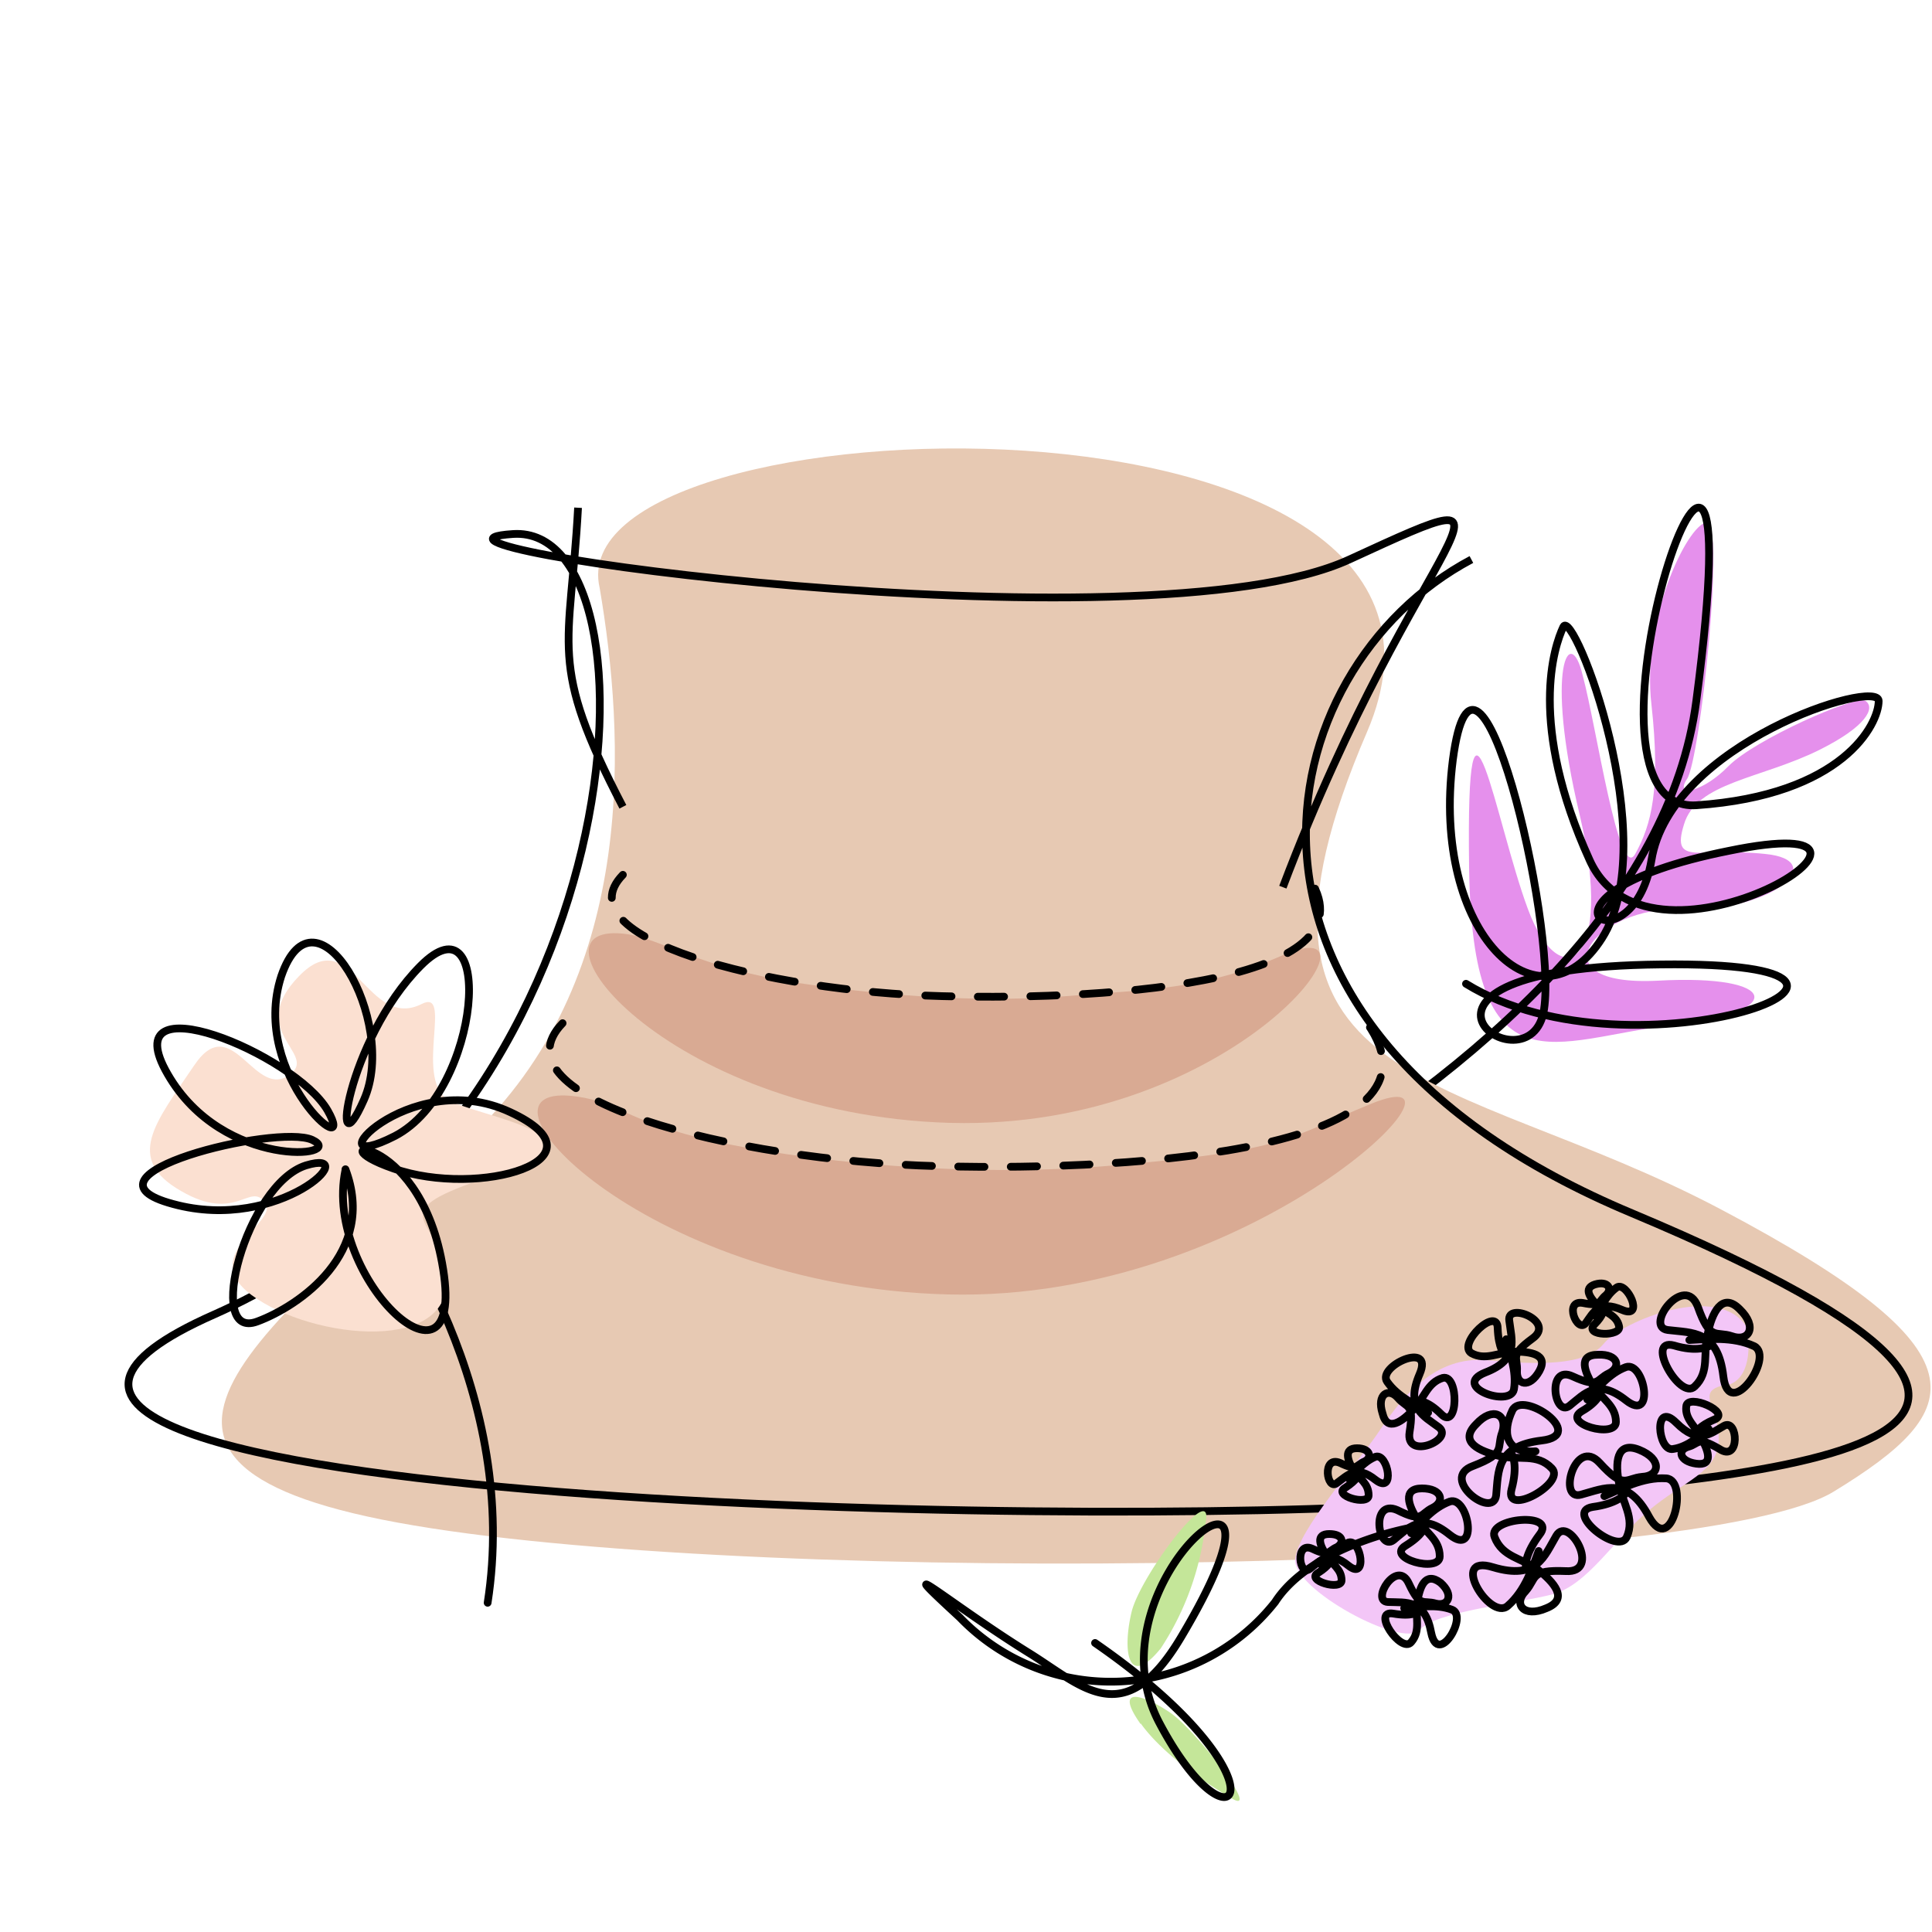
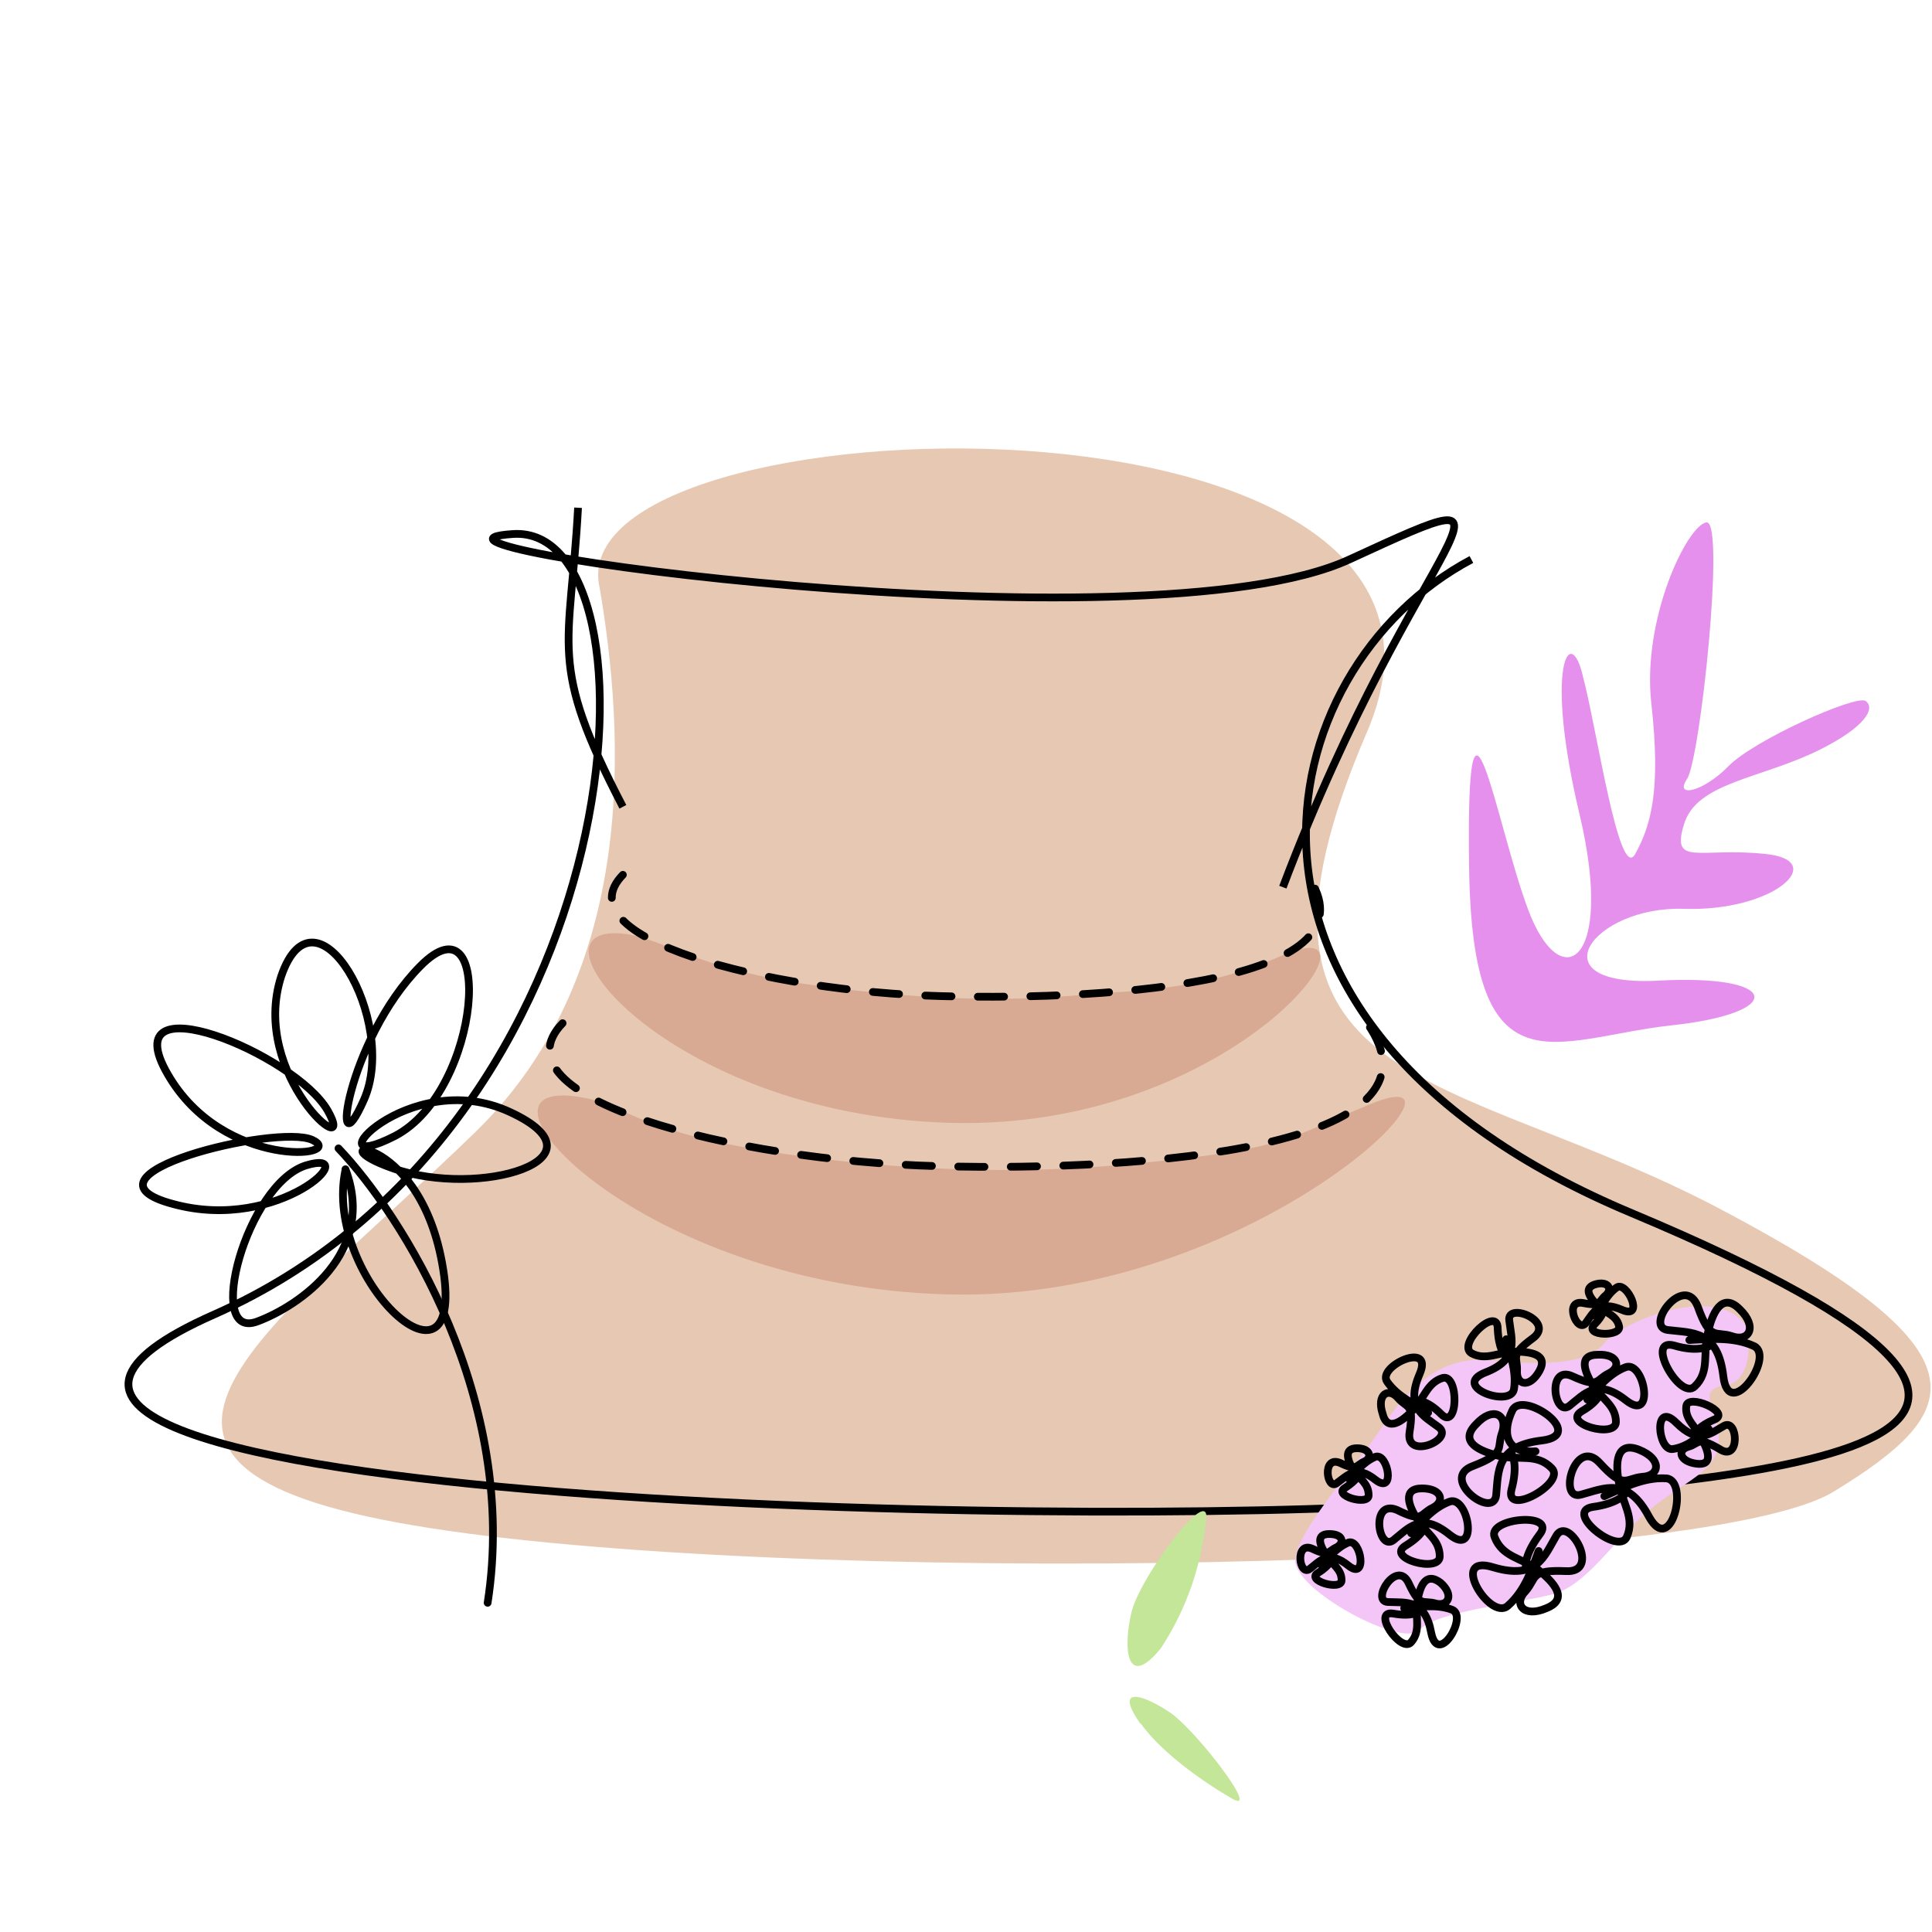
<svg xmlns="http://www.w3.org/2000/svg" fill="none" viewBox="0 0 250 250">
  <path fill="#E590EC" d="M235.5 97c6-3 7.2-5.4 5.9-6.3-1.3-.8-14.3 5-17.7 8.4-3.3 3.4-7.1 4.2-5.4 1.7 1.7-2.5 5-33.6 2.5-33.2-2.5.4-8.4 12.6-7.1 23.6 1.2 10.9 0 15.5-2.1 19.3-2.1 3.8-5-16.4-6.8-23.1-1.6-6.8-5-1.3-.4 18 4.6 19.4-2.5 23.6-6.7 12.2-4.2-11.3-8-35.3-7.6-5.4.4 29.8 11 22.2 26 20.5 15.2-1.6 14.4-6.7-1.6-5.8-16 .8-8.4-9.7 3.4-9.3 11.7.4 18.9-6.3 10.5-7.1-8.4-.9-12.2 1.7-10.5-3.8 1.6-5.5 10-5.9 17.6-9.7Z" />
-   <path stroke="#000" stroke-linecap="round" d="M79.2 189.5c44-11.7 133.6-47.7 140.3-98.8 8.4-63.8-18.9 14.7 0 13.5 19-1.3 23.6-10.5 23.6-13.5s-27 5.5-29.4 20.6c-2.6 15.1-19 4.6 10-1.2 29-6-10 18.9-18 1.2-8-17.6-4.6-27.7-3.4-30.2 1.3-2.6 13 27.7 5 40.3-8 12.6-22.2-.4-19.3-23.1 3-22.7 13.5 21 11.8 32.3-1.7 11.4-24.8-5.4 15.1-5.8 40-.5-3.3 16-25.2 2.5" />
  <path fill="#E7C9B3" d="M61.6 146.4c21.1-20.6 19.2-51.5 16-70.3-5.9-25 119.6-28.6 99.3 18.6-20.3 47.1 10.8 43.3 45.8 61.8s31.8 26 14.6 36.5c-17.2 10.6-137 12.3-183.7 4.4-46.5-7.8-18.4-25.3 8-51Z" />
  <path fill="#D9AA93" d="M122.7 167.5c39.9 1 70.8-31.2 54.8-24.7-11.3 4.6-10.6 6-33.3 8-22.8 2-45.6-1.5-53.8-3.6-9.5-2.4-10.7-4.6-15.7-5.3-16.3-2.4 8 24.6 48 25.6Z" />
  <path fill="#D9AA93" d="M123 145.3c37 1 57.9-28.2 43-21.7-10.5 4.6-17.6 4.4-28 5.3-10.2.8-21.9.2-34.7-1.7-12.8-2-17.3-5.5-22-6.3-15.1-2.3 4.5 23.3 41.6 24.4Z" />
  <path stroke="#000" d="M74.8 65.7c-1 18.4-4 19.9 5.8 38.7m85.4 10.4c17.6-46.5 35.1-54.6 8.6-42.4-26.5 12.2-128.4-2-108.2-3.3 20.2-1.3 16.4 76.6-38.7 101-55.2 24.4 111.5 27.8 157.4 24.4 46-3.4 98.5-7.1 26.1-37.5-57.9-24.2-47.4-70.5-20.8-84.6" />
  <path stroke="#000" stroke-linecap="round" stroke-linejoin="round" d="M43.8 148.6c8.2 8.6 23.4 32.5 19.3 58.8" />
-   <path fill="#FBE0D1" d="M57.4 163.4c-1.6-6.2-8-6.7 7.4-11.6 15.3-5-3.8-7.4-7-9.6-4.1-3 .8-14.3-3.2-12.3-7.1 3.6-9-10.7-15.9-3.6s2.2 9.9-1 12.6c-4.7 3.9-7.6-8.5-12.6-1-5 7.4-9 12-1.7 16.2 7.2 4.2 8.9-1.2 10.9 1.5s-9.6 6.9-1 12.5c8.5 5.6 27.3 7 24.1-4.7Z" />
  <path stroke="#000" stroke-linecap="round" stroke-linejoin="round" d="M44.7 151.3c4.1 10.8-6 17.7-11.4 19.7-6.9 2.6-1.4-17.8 6.3-20.2 7.6-2.3-3.3 8.8-17.2 5-13.9-3.7 13.4-10.4 18-8.3 4.7 2.2-11.5 4-18.7-8.5-7.2-12.4 16.5-2.6 20.7 4.7 4.1 7.2-10.2-4.5-6-17.4 4.4-12.8 15.2 5.8 10.7 16s-2.3-7.6 7.3-17.3c9.6-9.7 8 16.1-3.3 22-11.2 5.7 1.6-9.3 14.9-3.1 13.2 6.1-4 11.2-15.1 7.3-10.7-3.7 3.1-5.3 6.3 12.2 3.6 19.5-15.5 2.2-12.5-12Z" />
  <path stroke="#000" stroke-dasharray="3.4 3.4" stroke-linecap="round" stroke-linejoin="round" d="M72.8 132.4c-9.3 9.6 21.6 17.8 48.6 18.5 26.9.7 67-2.4 55.5-18.5m-96.3-19.2c-7.9 8.1 18.4 15.1 41.3 15.7 22.9.6 57-2 47.2-15.7" />
  <path fill="#F3C6F7" d="M223.3 179.3c3.3-.7 3.2-5.3 2.7-7.6-3.6-5.8-16.1-.8-18.5 2.2-2.4 2.9-8.6 2.7-15.2 2.1-6.5-.5-10.7 4.5-13.7 9s-10.6 12.9-11 16.7c-.5 3.9 14 11.7 16.1 9.2 2.1-2.4 12.7-3.4 17.2-4.6 4.5-1.2 7.8-6.9 12.4-10.8 4.6-3.9 9.1-5 9.1-9.3 0-4.2-3.2-6.2.9-7Z" />
  <path stroke="#000" stroke-linecap="round" d="M195.4 187.9c.4.3 1 1.8.2 4.8-1 3.7 7.1-.8 5.2-2.7-1.9-2-4.3-1-6.8-1.6-2.5-.6-5.3-1.8-3-4.1 2.2-2.4 4.1-1.2 3.4 1-.8 2.1.6 2.7-3.8 4.4-4.4 1.6 2.6 7 3 3.8.3-3.2 0-6.4 5.9-7.1 6-.7-2.5-6.6-3.8-3.9-1.3 2.7-1 5.6 3 5.3m-1.2 15.2c-.2-.4-.1-2 1.7-4.4 2.4-3-6.8-2.2-5.8.3 1 2.6 3.5 2.7 5.6 4.2 2 1.6 4.1 3.8 1.1 5-3 1.3-4.3-.6-2.7-2.2 1.5-1.7.5-2.8 5.2-2.6 4.7.3.4-7.3-1.2-4.6s-2.5 5.8-8.2 4.1c-5.8-1.8-.4 7 1.9 5s3.2-5 4-7.1m11.4-7.7c-.2.5-1.4 1.6-4.4 2-3.8.6 3.3 6.3 4.4 3.9 1.1-2.5-.6-4.4-1-7-.5-2.5-.4-5.5 2.6-4.3 3 1.2 2.7 3.4.4 3.5-2.2.2-2.3 1.7-5.5-1.8s-5.5 5-2.4 4.1c3-.8 6-2.4 8.8 2.9 2.9 5.2 5.2-4.8 2.2-5-3-.2-5.9 1.4-8 2.3m-.4-13.8c0 .4-.4 1.6-2.5 2.8-2.7 1.6 4.4 3.6 4.4 1.4 0-2.1-1.8-3-3-4.7-1-1.8-2-4 .7-4 2.6-.1 3 1.6 1.4 2.4-1.7.8-1.2 2-4.7.4-3.4-1.6-2.4 5.4-.4 3.8 2-1.6 3.6-3.6 7.3-.7 3.8 3 2.4-5.1 0-4.3-2.2.8-3.8 2.9-5 4.2m-20.9 16c0 .5-.5 1.6-2.6 2.9-2.7 1.6 4.4 3.6 4.4 1.4s-1.8-3-2.9-4.8c-1.1-1.7-2-4 .6-4s3 1.7 1.4 2.5c-1.7.8-1.2 2-4.6.3-3.5-1.5-2.5 5.4-.5 3.9 2-1.6 3.6-3.7 7.3-.7 3.8 3 2.4-5.1 0-4.3-2.2.8-3.8 2.8-5 4.1m.4-17.2c.5 0 1.7 0 3.5 1.8 2.2 2.2 2.3-5.2.2-4.7-2 .6-2.4 2.6-3.8 4.1-1.4 1.5-3.4 3-4 .5-.8-2.5.8-3.4 2-2s2.1.6 1.5 4.4c-.6 3.7 5.8 1 3.8-.6-2-1.5-4.4-2.5-2.5-6.9 1.9-4.4-5.6-1-4.2 1 1.4 2 3.8 3 5.3 4m-8.9 7.7c0 .3-.3 1-1.8 2-1.8 1 3 2.4 3 1 0-1.6-1.2-2.1-2-3.3-.7-1.2-1.3-2.8.5-2.8 1.7 0 2 1.2 1 1.7-1.2.5-.9 1.3-3.2.2-2.4-1-1.7 3.7-.4 2.6 1.4-1 2.5-2.4 5-.4 2.6 2 1.6-3.5 0-3-1.5.6-2.6 2-3.4 2.9m-2.3 10.2c0 .3-.3 1-1.7 1.9-1.8 1 3 2.4 3 1 0-1.5-1.2-2-2-3.3-.8-1.2-1.4-2.7.4-2.7 1.8 0 2 1.1 1 1.7-1.2.5-.9 1.3-3.2.2-2.3-1-1.7 3.7-.3 2.6 1.3-1 2.4-2.5 5-.4 2.5 2 1.6-3.5 0-3-1.5.6-2.6 2-3.5 2.9m12.9 5.8c-.3.4-1.3.9-3.6.5-2.9-.5 1 5.2 2.3 3.7 1.3-1.5.5-3.2.8-5.2.3-1.9 1-4 3-2.5 1.8 1.6 1 3.1-.6 2.7-1.7-.5-2 .6-3.5-2.6-1.5-3.3-5 2.3-2.7 2.4 2.4.1 4.8-.4 5.6 4 .9 4.4 4.8-2.2 2.7-3-2.1-.8-4.5-.3-6.2-.2m37.7-22.4c0-.4.5-1.2 2.4-2 2.4-.9-3.5-3.5-3.6-1.7-.2 1.7 1.3 2.6 2 4.2.9 1.6 1.5 3.5-.7 3.2-2.2-.3-2.5-1.8-1-2.2 1.4-.4 1.1-1.4 4 .3 2.7 1.8 2.4-4 .6-3-1.8 1-3.3 2.5-6.2-.4-3-3-2.4 3.8-.4 3.4 2-.3 3.5-1.8 4.6-2.6m-13.6-15.8c.1.3 0 1.1-1.2 2.3-1.4 1.5 3.6 1.6 3.2.2-.3-1.4-1.7-1.7-2.7-2.6-1-1-2-2.3-.4-2.8 1.7-.5 2.3.6 1.4 1.4-1 .8-.5 1.5-3 1-2.5-.4-.7 4 .4 2.6 1-1.4 1.7-3 4.7-1.7s.6-3.8-.7-2.9c-1.4 1-2 2.6-2.7 3.7m15 3.7c-.4.3-1.9 1-4.9.1-3.8-1 .8 7.2 2.7 5.3 2-1.9 1-4.3 1.7-6.9.5-2.5 1.8-5.4 4.1-3.1 2.4 2.3 1.2 4.3-1 3.5-2.1-.7-2.8.7-4.4-3.8-1.7-4.5-7 2.6-3.9 3 3.2.4 6.5 0 7.2 6 .7 6 6.7-2.5 4-3.9-2.8-1.3-6.1-.9-8.4-.8m-23.6 2.2c-.4-.2-1.1-1.2-1.2-3.7 0-3-5.3 2-3.4 3.2 1.8 1 3.5-.1 5.5-.2 2.1 0 4.5.3 3.3 2.5-1.3 2.3-3 1.8-2.9 0 .1-1.8-1-2 2-4.2 3.1-2.2-3.4-4.8-3-2.3.3 2.5 1.3 5-3.1 6.7-4.5 1.8 3.2 4.6 3.7 2.2.4-2.4-.6-4.8-1-6.5" />
  <path fill="#C4E699" d="M150.2 213.3a36.5 36.5 0 0 0 5.8-16.2c1.2-6-8.6 7-9.6 11.6-1.1 4.7-.6 10 3.8 4.6Zm-2.6 9.7c3 4.2 9 8.1 11.6 9.6 4.4 2.8-4.4-8.7-7.8-11-3.4-2.3-7.4-3.6-3.8 1.5Z" />
-   <path stroke="#000" stroke-linecap="round" d="M183.6 197.5c-4.5.7-14.6 3.6-18.6 9.8a27.1 27.1 0 0 1-40.8 2c-10-9.2-1-1.6 8.8 4.5 7 4.3 12.4 10.5 19.8-1.9 17.9-30-12.6-7.6-2.8 11s17.6 7.6-8.3-10.3" />
</svg>